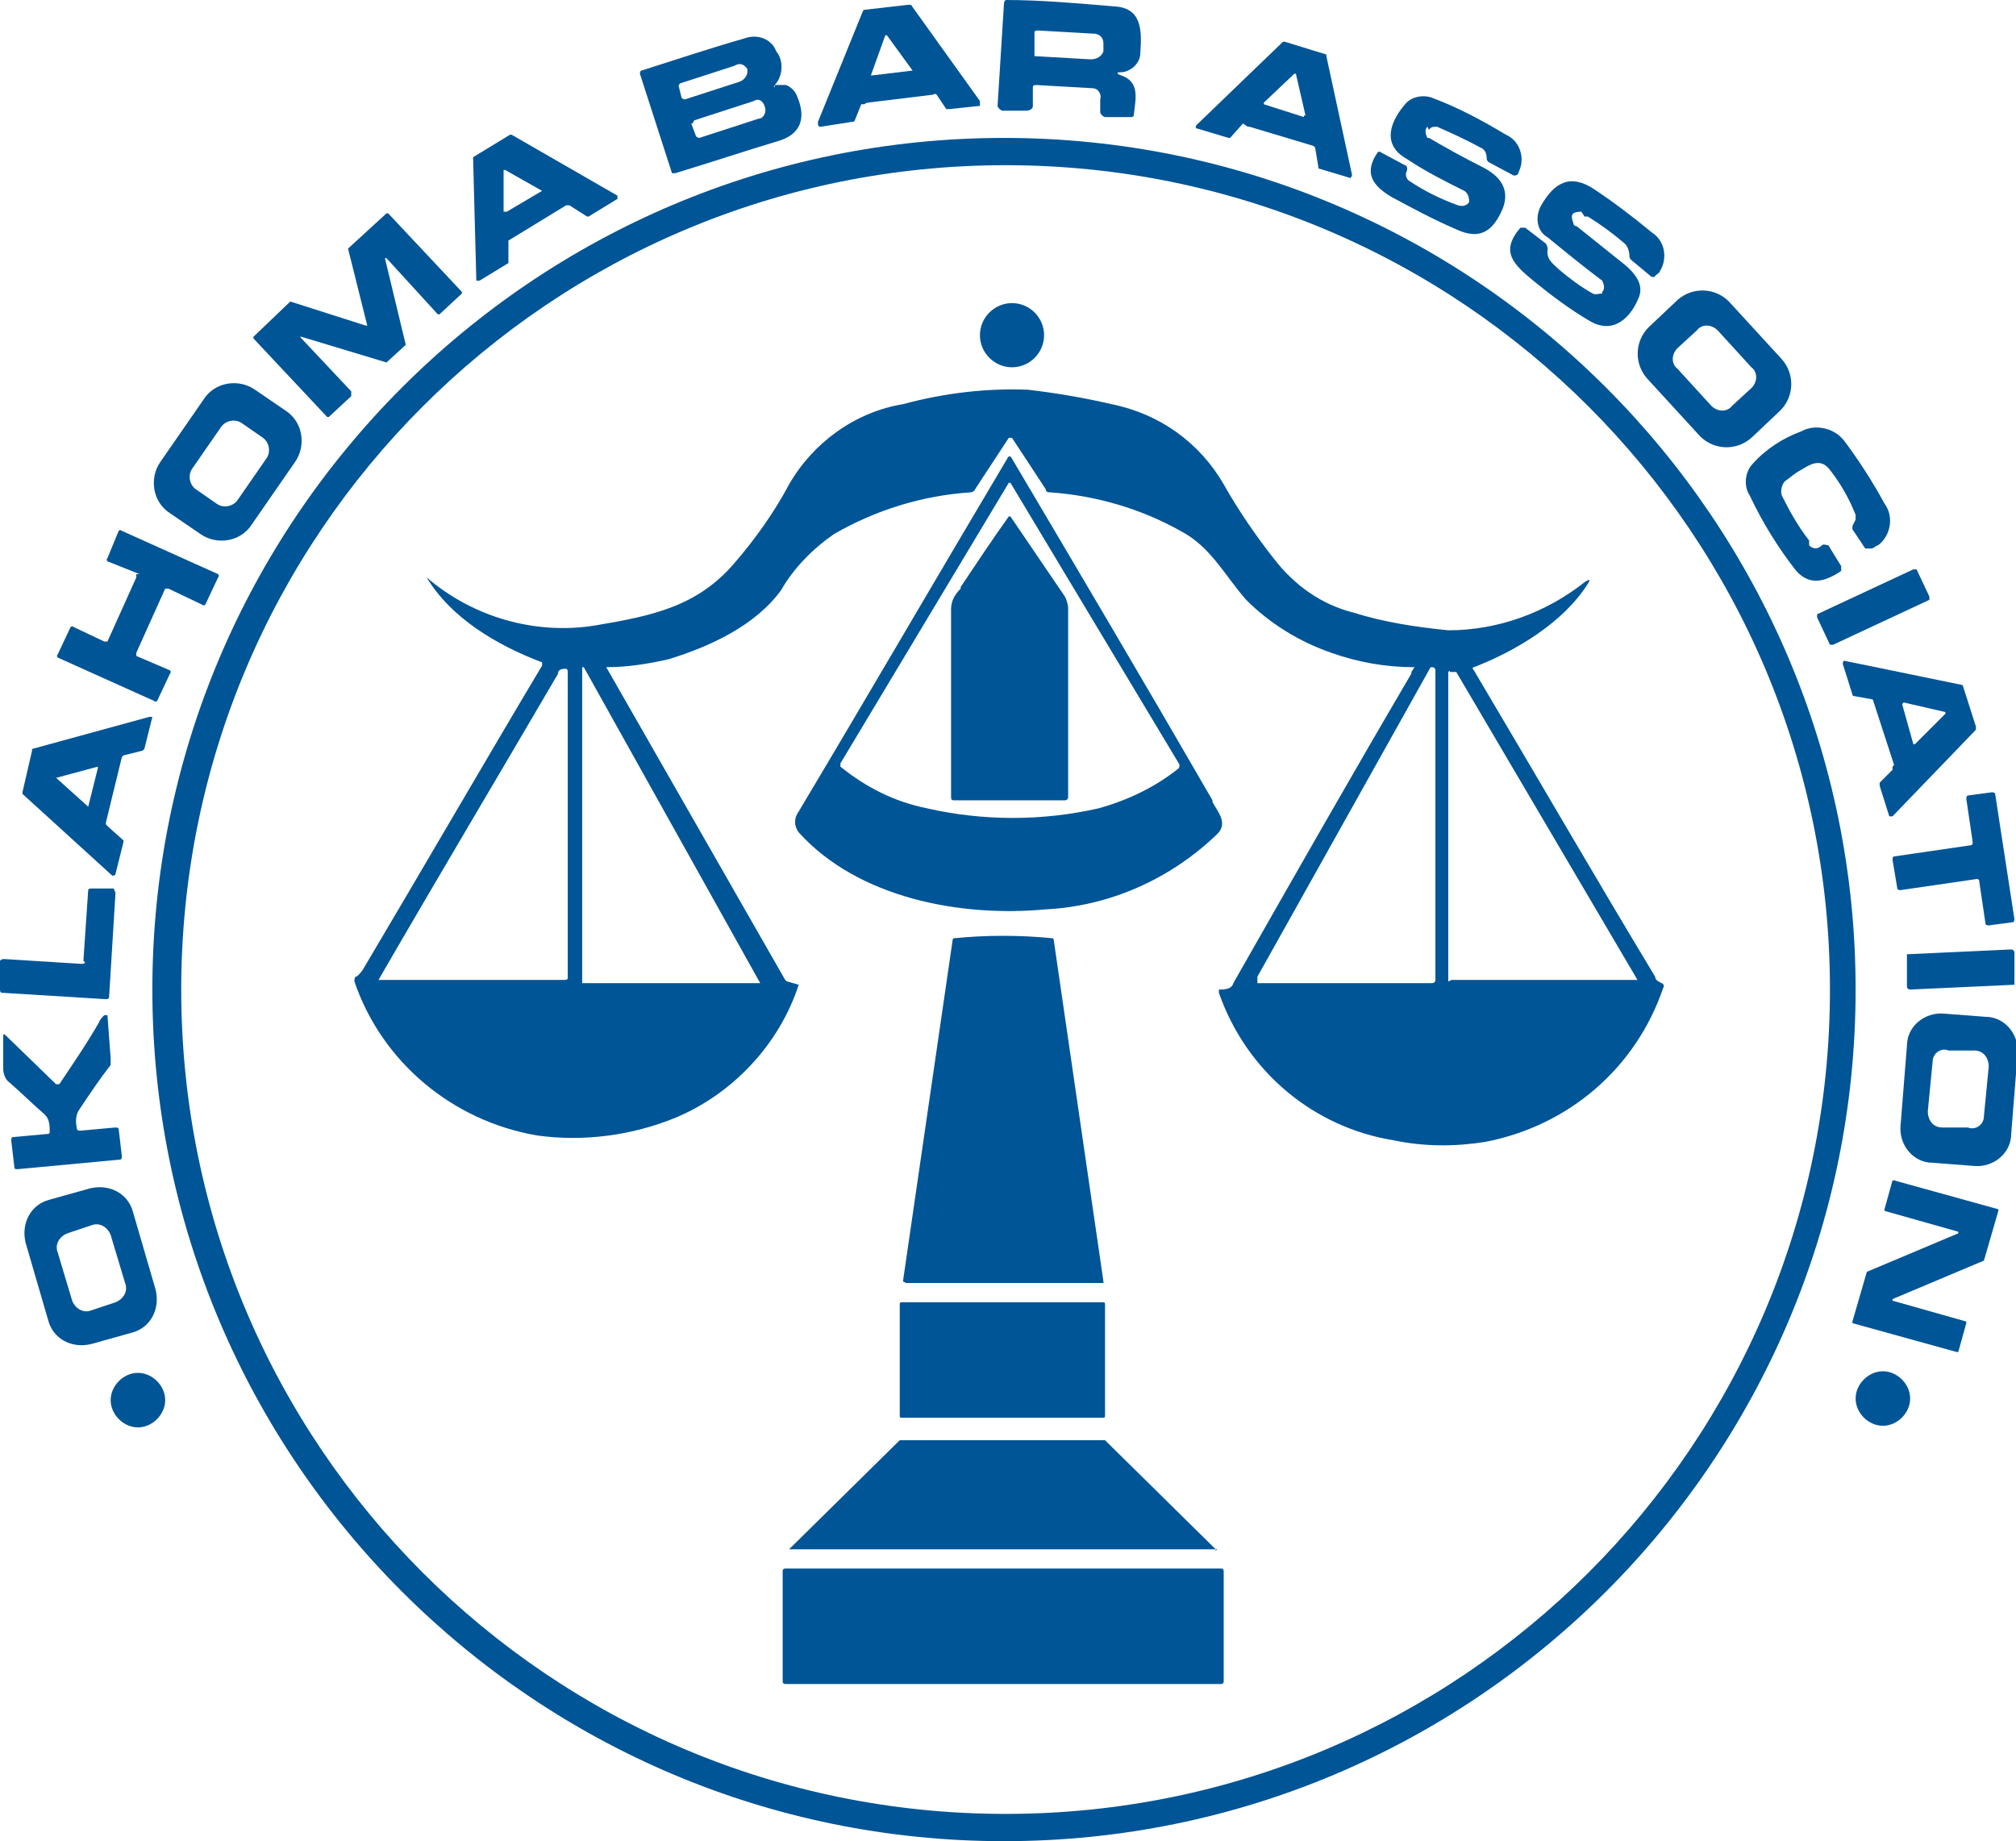
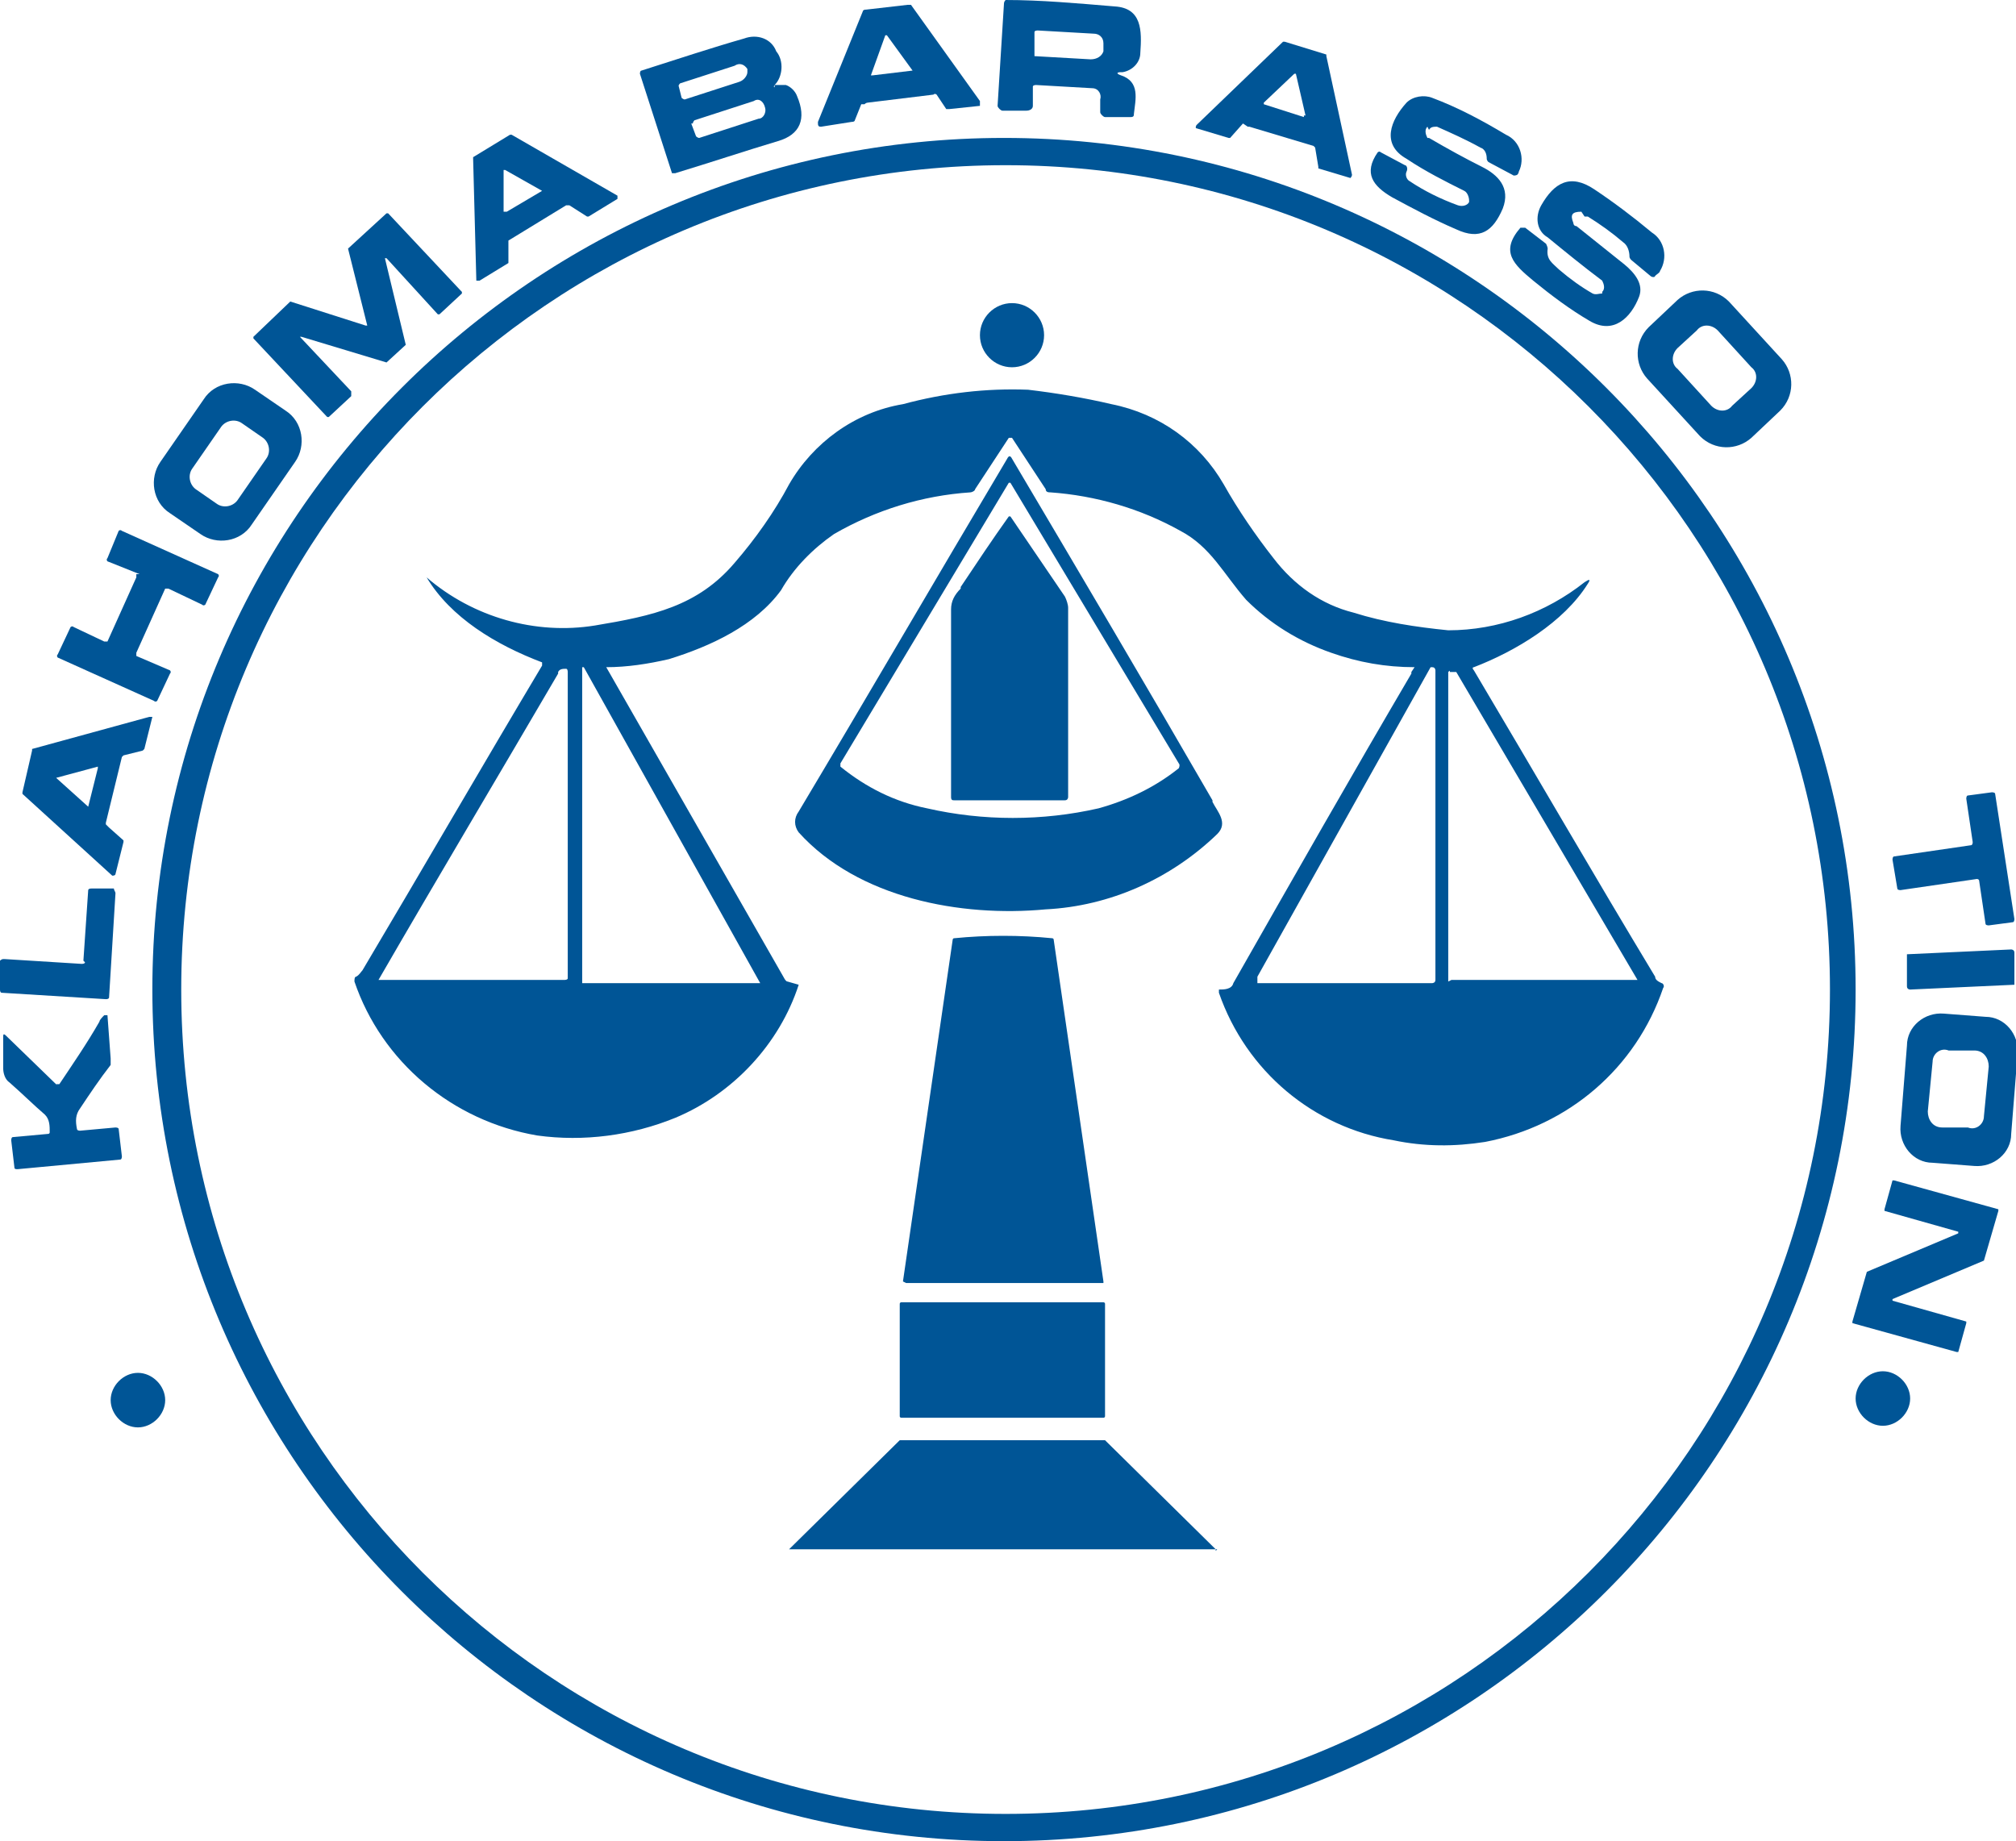
<svg xmlns="http://www.w3.org/2000/svg" id="Group_83" data-name="Group 83" width="125.7" height="114.8" version="1.1" viewBox="0 0 125.7 114.8">
  <g id="Group_82" data-name="Group 82">
    <path id="Path_219" data-name="Path 219" d="M69.9,4.5c-.3,0-.3.1,0,.2,1.2.4.9,1.5.8,2.4,0,.1,0,.2-.2.2,0,0,0,0,0,0h-1.6c-.1,0-.3-.2-.3-.3,0,0,0,0,0,0v-.8c.1-.3-.1-.7-.5-.7,0,0,0,0,0,0h0l-3.5-.2c0,0-.2,0-.2.1,0,0,0,0,0,0v1.2c0,.2-.2.3-.4.3,0,0,0,0,0,0h-1.5c-.1,0-.3-.2-.3-.3,0,0,0,0,0,0l.4-6.4c0,0,0-.1.1-.2,0,0,0,0,0,0,2.2,0,4.4.2,6.8.4,1.7.1,1.7,1.5,1.6,2.9,0,.6-.5,1.1-1.1,1.2M64.5,1.9v1.4c0,0,0,.2,0,.2h0l3.5.2c.4,0,.7-.2.8-.5v-.5c0-.4-.3-.6-.6-.6l-3.5-.2c0,0-.2,0-.2.1,0,0,0,0,0,0h0" fill="#005596" stroke-width="0" />
    <path id="Path_220" data-name="Path 220" d="M53.7,6.5l-.4,1c0,0,0,.1-.2.1l-1.9.3c-.1,0-.2,0-.2-.2,0,0,0,0,0-.1l2.8-6.9c0,0,0-.1.2-.1l2.6-.3c0,0,.1,0,.2,0l4.3,6c0,0,0,.2,0,.3,0,0,0,0,0,0l-1.9.2c0,0-.1,0-.2,0l-.6-.9c0,0-.1-.1-.2,0l-4.1.5c0,0-.1,0-.2.1M54.4,4.7s0,0,0,0c0,0,0,0,0,0l2.5-.3s0,0,0,0c0,0,0,0,0,0l-1.6-2.2s0,0-.1,0c0,0,0,0,0,0l-.9,2.5Z" fill="#005596" stroke-width="0" />
    <path id="Path_221" data-name="Path 221" d="M48.3,5.3h.5c0,0,.1,0,.2,0,.3.1.6.4.7.7.6,1.4.2,2.4-1.2,2.8-2,.6-4.1,1.3-6.4,2,0,0-.2,0-.2,0,0,0,0,0,0,0l-2-6.2c0,0,0-.2.1-.2,2.2-.7,4.3-1.4,6.4-2,.8-.3,1.7,0,2,.8.5.6.4,1.6-.1,2.1-.1.1,0,.2,0,.1M42.3,5.3l.2.8c0,0,.1.1.2.1,0,0,0,0,0,0l3.4-1.1c.3-.1.5-.4.5-.6v-.2c-.2-.3-.5-.4-.8-.2h0l-3.4,1.1c0,0-.1.1-.1.2h0M43.1,7.7l.3.8c0,0,.1.1.2.1l3.7-1.2c.3,0,.5-.4.4-.7h0c-.1-.4-.4-.6-.7-.4h0l-3.7,1.2c0,0-.1.1-.1.2h0" fill="#005596" stroke-width="0" />
    <path id="Path_222" data-name="Path 222" d="M77.5,7.7l-.8.9s0,0-.1,0l-2-.6c0,0-.1,0,0-.2,0,0,0,0,0,0l5.4-5.2s0,0,.1,0l2.6.8s0,0,0,.1l1.6,7.4c0,0,0,.1-.1.2,0,0,0,0,0,0l-2-.6s0,0,0-.1l-.2-1.2c0,0,0,0-.1-.1l-4-1.2c0,0-.1,0-.1,0M81.3,7.2s0,0,.1,0c0,0,0,0,0,0l-.6-2.6s0,0-.1,0c0,0,0,0,0,0l-1.9,1.8s0,0,0,.1c0,0,0,0,0,0l2.5.8Z" fill="#005596" stroke-width="0" />
    <path id="Path_223" data-name="Path 223" d="M89,7.9h0c-.2.2-.1.5,0,.7,0,0,0,0,.1,0,1.2.7,2.3,1.3,3.3,1.8,1,.5,1.8,1.3,1.3,2.6-.6,1.4-1.4,2-2.9,1.3-1.4-.6-2.7-1.3-4-2-1.2-.7-1.8-1.5-.9-2.8,0,0,.1-.1.2,0,0,0,0,0,0,0l1.5.8c.1,0,.2.2.1.4-.1.2,0,.5.2.6.9.6,1.9,1.1,3,1.5.3.1.6,0,.7-.2,0,0,0,0,0,0,0,0,0,0,0-.1,0-.2-.1-.5-.3-.6-1.2-.6-2.4-1.2-3.6-2-1.6-.9-1-2.4,0-3.5.4-.4,1.1-.5,1.6-.3,1.6.6,3.1,1.4,4.6,2.3.9.4,1.2,1.5.8,2.3,0,0,0,.1-.1.2,0,0-.2.1-.3,0h0l-1.5-.8c0,0-.1-.1-.1-.2,0-.3-.1-.6-.4-.7-.9-.5-1.8-.9-2.7-1.3-.2,0-.4,0-.5.2" fill="#005596" stroke-width="0" />
    <path id="Path_224" data-name="Path 224" d="M35.3,12.8l-3.6,2.2s0,0,0,.1v1.2c0,0,0,0,0,.1l-1.8,1.1c0,0-.1,0-.2,0,0,0,0,0,0,0l-.2-7.6s0,0,0-.1l2.3-1.4s0,0,.1,0l6.6,3.8c0,0,0,.1,0,.2,0,0,0,0,0,0l-1.8,1.1s0,0-.1,0l-1.1-.7s0,0-.1,0M33.8,12s0,0,0-.1c0,0,0,0,0,0,0,0,0,0,0,0l-2.3-1.3s0,0-.1,0c0,0,0,0,0,0v2.6c0,0,.1,0,.2,0,0,0,0,0,0,0l2.2-1.3Z" fill="#005596" stroke-width="0" />
    <path id="Path_225" data-name="Path 225" d="M115.7,61.7c0,29.3-23.8,53.1-53.1,53.1-29.3,0-53.1-23.8-53.1-53.1,0-29.3,23.8-53.1,53.1-53.1,29.3,0,53.1,23.8,53.1,53.1h0M114.1,61.7c0-28.4-23-51.4-51.4-51.4-28.4,0-51.4,23-51.4,51.4,0,28.4,23,51.4,51.4,51.4,28.4,0,51.4-23,51.4-51.4h0" fill="#005596" stroke-width="0" />
    <path id="Path_226" data-name="Path 226" d="M98.6,13.2c-.6,0-.7.2-.5.7,0,0,0,.2.2.2,1,.8,2,1.6,3,2.4.6.5,1.2,1.2.9,2-.5,1.3-1.6,2.4-3.1,1.5-1.2-.7-2.4-1.6-3.5-2.5-1.2-1-2.1-1.8-.8-3.3,0,0,.2,0,.3,0l1.3,1c0,0,.1.2.1.3-.1.7.3.9.7,1.3.7.6,1.4,1.1,2.1,1.5.2.1.4,0,.6,0,0,0,0,0,0-.1.2-.2.1-.5,0-.7,0,0,0,0,0,0-1.2-.9-2.3-1.8-3.4-2.7-.7-.4-.8-1.3-.4-2,.8-1.4,1.8-2,3.3-1,1.2.8,2.4,1.7,3.6,2.7.8.5,1,1.6.5,2.4,0,.1-.2.2-.3.3,0,.1-.2.1-.3,0,0,0,0,0,0,0l-1.2-1c0,0-.1-.1-.1-.2,0-.3-.1-.7-.4-.9-.7-.6-1.4-1.1-2.2-1.6,0,0-.1,0-.2,0" fill="#005596" stroke-width="0" />
    <path id="Path_227" data-name="Path 227" d="M21.9,24.7l-1.4,1.3s0,0-.1,0c0,0,0,0,0,0l-4.6-4.9s0,0,0-.1c0,0,0,0,0,0l2.3-2.2s0,0,0,0l4.7,1.5s0,0,.1,0c0,0,0,0,0,0l-1.2-4.8s0,0,0,0l2.4-2.2s0,0,.1,0c0,0,0,0,0,0l4.6,4.9s0,0,0,.1c0,0,0,0,0,0l-1.4,1.3s0,0-.1,0c0,0,0,0,0,0l-3.2-3.5s0,0-.1,0c0,0,0,0,0,0l1.3,5.4s0,0,0,0l-1.2,1.1s0,0,0,0l-5.3-1.6s0,0-.1,0c0,0,0,0,0,0l3.2,3.4s0,0,0,.1" fill="#005596" stroke-width="0" />
    <path id="Path_228" data-name="Path 228" d="M111.1,22.4c.8.9.8,2.3-.1,3.2,0,0,0,0,0,0l-1.8,1.7c-.9.8-2.3.8-3.2-.1,0,0,0,0,0,0l-3.3-3.6c-.8-.9-.8-2.3.1-3.2,0,0,0,0,0,0l1.8-1.7c.9-.8,2.3-.8,3.2.1,0,0,0,0,0,0l3.3,3.6ZM107.1,20.6c-.4-.4-1-.4-1.3,0l-1.2,1.1c-.4.4-.4,1,0,1.3l2.1,2.3c.4.4,1,.4,1.3,0l1.2-1.1c.4-.4.4-1,0-1.3l-2.1-2.3Z" fill="#005596" stroke-width="0" />
    <path id="Path_229" data-name="Path 229" d="M63.1,18.9c1.1,0,2,.9,2,2s-.9,2-2,2c-1.1,0-2-.9-2-2h0c0-1.1.9-2,2-2" fill="#005596" stroke-width="0" />
    <path id="Path_230" data-name="Path 230" d="M10,28.8l2.7-3.9c.7-1.1,2.2-1.3,3.2-.6l1.9,1.3c1.1.7,1.3,2.2.6,3.2,0,0,0,0,0,0h0l-2.7,3.9c-.7,1.1-2.2,1.3-3.2.6l-1.9-1.3c-1.1-.7-1.3-2.2-.6-3.2h0M16.6,28.6c.3-.4.2-1-.2-1.3l-1.3-.9c-.4-.3-1-.2-1.3.2l-1.8,2.6c-.3.4-.2,1,.2,1.3l1.3.9c.4.3,1,.2,1.3-.2l1.8-2.6Z" fill="#005596" stroke-width="0" />
    <path id="Path_231" data-name="Path 231" d="M88.2,41.6c-1.8,0-3.5-.3-5.2-.9-2-.7-3.8-1.8-5.3-3.3-1.4-1.6-2.2-3.3-4.1-4.3-2.5-1.4-5.3-2.2-8.1-2.4-.1,0-.3,0-.3-.2l-2.1-3.2c0,0-.1,0-.2,0,0,0,0,0,0,0l-2.1,3.2c0,.1-.2.2-.3.2-3,.2-5.9,1.1-8.5,2.6-1.3.9-2.5,2.1-3.3,3.5-1.6,2.2-4.4,3.5-7,4.3-1.3.3-2.6.5-3.9.5,0,0,0,0,0,0,0,0,0,0,0,0l11.1,19.4c0,0,.1.2.2.2l.7.2s0,0,0,0c0,0,0,0,0,0-1.2,3.7-4.1,6.8-7.7,8.3-2.7,1.1-5.7,1.5-8.6,1.1-5.3-.9-9.7-4.6-11.4-9.6,0-.1,0-.3.1-.3.2-.1.3-.3.4-.4,3.8-6.4,7.5-12.8,11.2-19,0,0,0-.2,0-.2-2.9-1.1-5.7-2.8-7.2-5.3,0,0,0,0,0,0,0,0,0,0,0,0,0,0,0,0,0,0,2.9,2.5,6.8,3.6,10.5,3,3.6-.6,6.4-1.2,8.7-3.9,1.3-1.5,2.5-3.2,3.4-4.9,1.5-2.6,4.1-4.5,7.1-5,2.6-.7,5.2-1,7.8-.9,1.7.2,3.5.5,5.2.9,3,.6,5.5,2.4,7,5,.9,1.6,2,3.2,3.1,4.6,1.3,1.7,3,2.9,5,3.4,1.9.6,3.9.9,5.9,1.1,3.1,0,6.1-1.1,8.5-3,.3-.2.4-.2.2.1-1.5,2.4-4.5,4.2-7.1,5.2-.1,0-.1.1,0,.2,3.8,6.4,7.5,12.8,11.3,19.1,0,.2.2.3.4.4.1,0,.2.2.1.3-1.7,5-5.9,8.6-11.1,9.6-1.9.3-3.8.3-5.7-.1-5-.8-9.2-4.3-10.9-9.2,0,0,0-.2,0-.2,0,0,0,0,0,0,.3,0,.8,0,.9-.4,3.7-6.5,7.4-13,11.1-19.3,0,0,0,0,0-.1,0,0,0,0,0,0M34.8,42c-3.8,6.5-7.5,12.7-11.2,19.1,0,0,0,0,0,0,0,0,0,0,0,0h11.6c0,0,.2,0,.2-.1v-19.1c0,0,0-.2-.1-.2-.2,0-.4,0-.5.2M36.4,61.3s0,0,0,0h11s0,0,0,0c0,0,0,0,0,0l-11-19.7s0,0-.1,0c0,0,0,0,0,0v19.7ZM78.4,61.1c0,0,0,.2,0,.2,0,0,0,0,0,0h10.9c0,0,.2,0,.2-.2v-19.3c0,0,0-.2-.2-.2,0,0-.1,0-.1,0l-10.8,19.3ZM90.5,61.1s0,0,0,0h11.6s0,0,0,0c0,0,0,0,0,0l-11.3-19.2s0,0,0,0h-.4c0-.1,0-.1-.1,0,0,0,0,0,0,0v19.3Z" fill="#005596" stroke-width="0" />
-     <path id="Path_232" data-name="Path 232" d="M112.8,34c.2.2.5.3.8,0,.1-.1.3,0,.4,0,0,0,0,0,0,0l.8,1.3c0,0,0,.2,0,.3,0,0,0,0,0,0-.9.6-1.9,1-2.8,0-1.1-1.4-2.1-3-2.9-4.7-.4-.6-.3-1.5.2-2,.8-.9,1.9-1.6,3-2,.9-.5,2.1-.2,2.7.6.9,1.2,1.8,2.6,2.5,3.9.6.8.4,2-.4,2.6-.1,0-.3.2-.4.2-.1,0-.3,0-.4,0,0,0,0,0,0,0l-.8-1.2c0,0,0-.2,0-.2l.2-.4c0,0,0-.2,0-.3-.4-1-.9-1.9-1.6-2.8-.6-.8-1.3-.3-1.8,0-.4.2-.7.5-1,.7-.2.2-.3.6-.2.9.5,1,1,1.9,1.7,2.8" fill="#005596" stroke-width="0" />
    <path id="Path_233" data-name="Path 233" d="M75.6,50c.3.6,1,1.3.3,2-2.9,2.8-6.7,4.5-10.7,4.7-5.3.5-11.7-.7-15.4-4.8-.3-.4-.3-.9,0-1.3,4.3-7.2,8.6-14.6,13-22,.1-.2.2-.2.3,0,4.2,7.1,8.4,14.2,12.5,21.3M73.5,47.6l-10.5-17.5s0,0-.1,0c0,0,0,0,0,0l-10.5,17.5c0,0,0,.2,0,.2,1.6,1.3,3.4,2.2,5.4,2.6,3.5.8,7.2.8,10.7,0,1.8-.5,3.5-1.3,5-2.5,0,0,.1-.2,0-.3" fill="#005596" stroke-width="0" />
    <path id="Path_234" data-name="Path 234" d="M59.9,36.6c1-1.5,2-3,3-4.4,0,0,0,0,.1,0,0,0,0,0,0,0l3.4,5c.1.2.2.5.2.7v11.8c0,0,0,.2-.2.2h-6.9c-.1,0-.2,0-.2-.2,0,0,0,0,0,0,0-4,0-7.9,0-11.7,0-.5.2-.9.6-1.3" fill="#005596" stroke-width="0" />
    <path id="Path_235" data-name="Path 235" d="M8.7,35.8l-2-.8c0,0-.1-.1,0-.2l.7-1.7c0,0,.1-.1.2,0h0l6,2.7c0,0,.1.1,0,.2,0,0,0,0,0,0h0l-.8,1.7c0,0-.1.1-.2,0,0,0,0,0,0,0h0l-2.1-1c0,0-.2,0-.2,0,0,0,0,0,0,0h0l-1.8,4c0,0,0,.2,0,.2,0,0,0,0,0,0h0l2.1.9c0,0,.1.1,0,.2h0s-.8,1.7-.8,1.7c0,0-.1.1-.2,0h0l-6-2.7c0,0-.1-.1,0-.2,0,0,0,0,0,0h0l.8-1.7c0,0,.1-.1.2,0h0l1.9.9c0,0,.2,0,.2,0,0,0,0,0,0,0h0l1.8-4c0,0,0-.2,0-.2,0,0,0,0,0,0h0" fill="#005596" stroke-width="0" />
-     <path id="Path_236" data-name="Path 236" d="M113.3,38.3l6-2.8c0,0,.2,0,.2,0l.8,1.7c0,0,0,.2,0,.2l-6,2.8c0,0-.2,0-.2,0l-.8-1.7c0,0,0-.2,0-.2" fill="#005596" stroke-width="0" />
-     <path id="Path_237" data-name="Path 237" d="M118.1,47.7l-1.3-4c0,0,0-.1-.1-.1l-1.1-.2c0,0-.1,0-.1-.1l-.6-1.9c0,0,0-.2.1-.2,0,0,0,0,0,0l7.3,1.5c0,0,.1,0,.1.1l.8,2.5c0,0,0,.1,0,.2l-5.2,5.4c0,0-.2,0-.2,0,0,0,0,0,0,0l-.6-1.9c0,0,0-.1,0-.2l.8-.8s0-.1,0-.2M118.6,43.9s0,0,0,0c0,0,0,0,0,0l.7,2.5s0,0,.1,0c0,0,0,0,0,0l1.9-1.9s0,0,0-.1c0,0,0,0,0,0l-2.6-.6Z" fill="#005596" stroke-width="0" />
    <path id="Path_238" data-name="Path 238" d="M6.8,51.6l.9.8s0,0,0,.1l-.5,2c0,0,0,.1-.2.1,0,0,0,0,0,0l-5.6-5.1s0,0,0-.1l.6-2.6s0,0,0-.1l7.3-2c0,0,.1,0,.2,0,0,0,0,0,0,0l-.5,2s0,0-.1.1l-1.2.3s0,0-.1.1l-1,4.1c0,0,0,.1,0,.1M5.4,50.3s0,0,.1,0h0s0,0,0,0l.6-2.4s0,0,0-.1c0,0,0,0,0,0l-2.6.7s0,0,0,0c0,0,0,0,0,0l2,1.8Z" fill="#005596" stroke-width="0" />
    <path id="Path_239" data-name="Path 239" d="M123.3,54.8l-4.8.7c0,0-.2,0-.2-.1l-.3-1.8c0,0,0-.2.1-.2,0,0,0,0,0,0h0l4.8-.7c0,0,.1,0,.1-.2h0l-.4-2.7c0,0,0-.2.1-.2h0l1.5-.2c0,0,.2,0,.2.1h0l1.2,7.8c0,0,0,.2-.1.2,0,0,0,0,0,0h0l-1.5.2c0,0-.2,0-.2-.1,0,0,0,0,0,0h0l-.4-2.7c0,0,0-.1-.2-.1h0" fill="#005596" stroke-width="0" />
    <path id="Path_240" data-name="Path 240" d="M5.2,59.9l.3-4.4c0,0,0-.1.2-.1h1.4c0,.1.1.2.1.3l-.4,6.5c0,0,0,.1-.2.1h0l-6.5-.4c0,0-.1,0-.1-.2H0v-1.8c0,0,.1-.1.2-.1H.3l4.8.3c0,0,.2,0,.2-.1h0" fill="#005596" stroke-width="0" />
    <path id="Path_241" data-name="Path 241" d="M56.3,79.9l3.1-21.3c0,0,0-.1.1-.1,2-.2,4.1-.2,6.1,0,0,0,.1,0,.1.1l3.1,21.3s0,0,0,.1h-12.3c0,0,0,0,0,0,0,0,0,0,0,0" fill="#005596" stroke-width="0" />
    <path id="Path_242" data-name="Path 242" d="M118.9,59.5l6.5-.3c0,0,.2,0,.2.2,0,0,0,0,0,0v1.8c0,0,0,.2,0,.2,0,0,0,0,0,0l-6.5.3c0,0-.2,0-.2-.2,0,0,0,0,0,0v-1.8c0,0,0-.2,0-.2,0,0,0,0,0,0" fill="#005596" stroke-width="0" />
    <path id="Path_243" data-name="Path 243" d="M3.5,67.6c0,0,.1,0,.2,0,0,0,0,0,0,0,0,0,0,0,0,0,.8-1.2,1.7-2.5,2.5-3.9,0-.1.2-.3.3-.4,0,0,.1,0,.2,0l.2,2.7c0,.1,0,.3,0,.4-.7.9-1.3,1.8-1.9,2.7-.3.4-.3.8-.2,1.3,0,0,0,.1.2.1l2.2-.2c0,0,.2,0,.2.1,0,0,0,0,0,0l.2,1.7c0,0,0,.2-.1.2,0,0,0,0,0,0l-6.4.6c-.1,0-.2,0-.2-.1,0,0,0,0,0,0l-.2-1.7c0,0,0-.2.1-.2,0,0,0,0,0,0l2.2-.2c0,0,.1,0,.1-.1,0-.4,0-.8-.3-1.1-.7-.6-1.4-1.3-2.2-2-.3-.2-.4-.6-.4-.9v-1.9c0-.2,0-.3.2-.1l3.3,3.2Z" fill="#005596" stroke-width="0" />
    <path id="Path_244" data-name="Path 244" d="M125.4,70.7c0,1.2-1.1,2.1-2.3,2,0,0,0,0,0,0l-2.6-.2c-1.2,0-2.1-1.1-2-2.3l.4-5c0-1.2,1.1-2.1,2.3-2l2.6.2c1.2,0,2.1,1.1,2,2.3l-.4,5ZM124,66.5c0-.5-.3-1-.9-1h-1.6c-.5-.2-1,.2-1,.7,0,0,0,0,0,0l-.3,3.1c0,.5.3,1,.9,1h1.6c.5.2,1-.2,1-.7l.3-3.1Z" fill="#005596" stroke-width="0" />
    <path id="Path_245" data-name="Path 245" d="M122.1,76.8l-4.6-1.3s0,0,0-.1h0l.5-1.8s0,0,.1,0h0l6.5,1.8s0,0,0,.1c0,0,0,0,0,0l-.9,3.1s0,0,0,0l-5.7,2.4s0,0,0,.1c0,0,0,0,0,0l4.6,1.3s0,0,0,.1h0l-.5,1.8s0,0-.1,0h0l-6.5-1.8s0,0,0-.1c0,0,0,0,0,0l.9-3.1s0,0,0,0l5.7-2.4s0,0,0-.1c0,0,0,0,0,0" fill="#005596" stroke-width="0" />
-     <path id="Path_246" data-name="Path 246" d="M9.7,80.4c.3,1.2-.3,2.4-1.5,2.7,0,0,0,0,0,0l-2.5.7c-1.2.3-2.4-.3-2.7-1.5,0,0,0,0,0,0l-1.4-4.8c-.3-1.2.3-2.4,1.5-2.7,0,0,0,0,0,0l2.5-.7c1.2-.3,2.4.3,2.7,1.5,0,0,0,0,0,0l1.4,4.8ZM6.9,77c-.2-.5-.7-.8-1.2-.6l-1.5.5c-.5.2-.8.7-.6,1.2l.9,3c.2.5.7.8,1.2.6l1.5-.5c.5-.2.8-.7.6-1.2l-.9-3Z" fill="#005596" stroke-width="0" />
    <path id="Path_247" data-name="Path 247" d="M56.2,81.2h12.6c0,0,.1,0,.1.1v7c0,0,0,.1-.1.1h-12.6c0,0-.1,0-.1-.1v-7c0,0,0-.1.1-.1" fill="#005596" stroke-width="0" />
    <path id="Path_248" data-name="Path 248" d="M117.4,85.5c.9,0,1.7.8,1.7,1.7s-.8,1.7-1.7,1.7-1.7-.8-1.7-1.7h0c0-.9.8-1.7,1.7-1.7" fill="#005596" stroke-width="0" />
    <path id="Path_249" data-name="Path 249" d="M8.6,85.6c.9,0,1.7.8,1.7,1.7s-.8,1.7-1.7,1.7-1.7-.8-1.7-1.7c0-.9.8-1.7,1.7-1.7" fill="#005596" stroke-width="0" />
    <path id="Path_250" data-name="Path 250" d="M75.9,96.6h-26.7s0,0,0,0c0,0,0,0,0,0l6.9-6.8s0,0,0,0h12.8s0,0,0,0l6.9,6.8s0,0,0,.1c0,0,0,0,0,0" fill="#005596" stroke-width="0" />
-     <path id="Path_251" data-name="Path 251" d="M49,97.8h27.1c.1,0,.2,0,.2.2v6.8c0,.1,0,.2-.2.2h-27.1c-.1,0-.2,0-.2-.2v-6.8c0-.1,0-.2.2-.2" fill="#005596" stroke-width="0" />
  </g>
</svg>